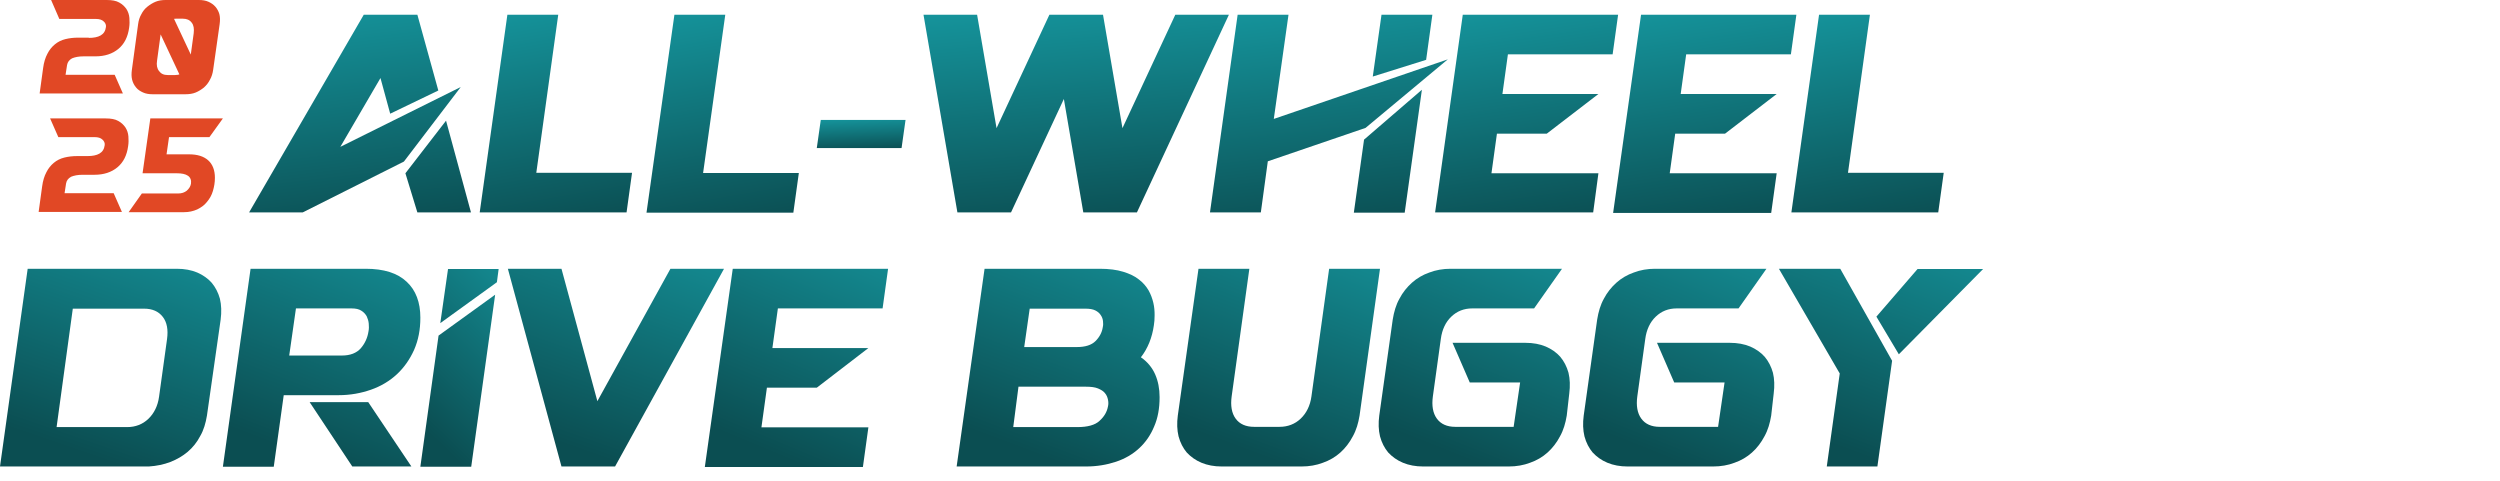
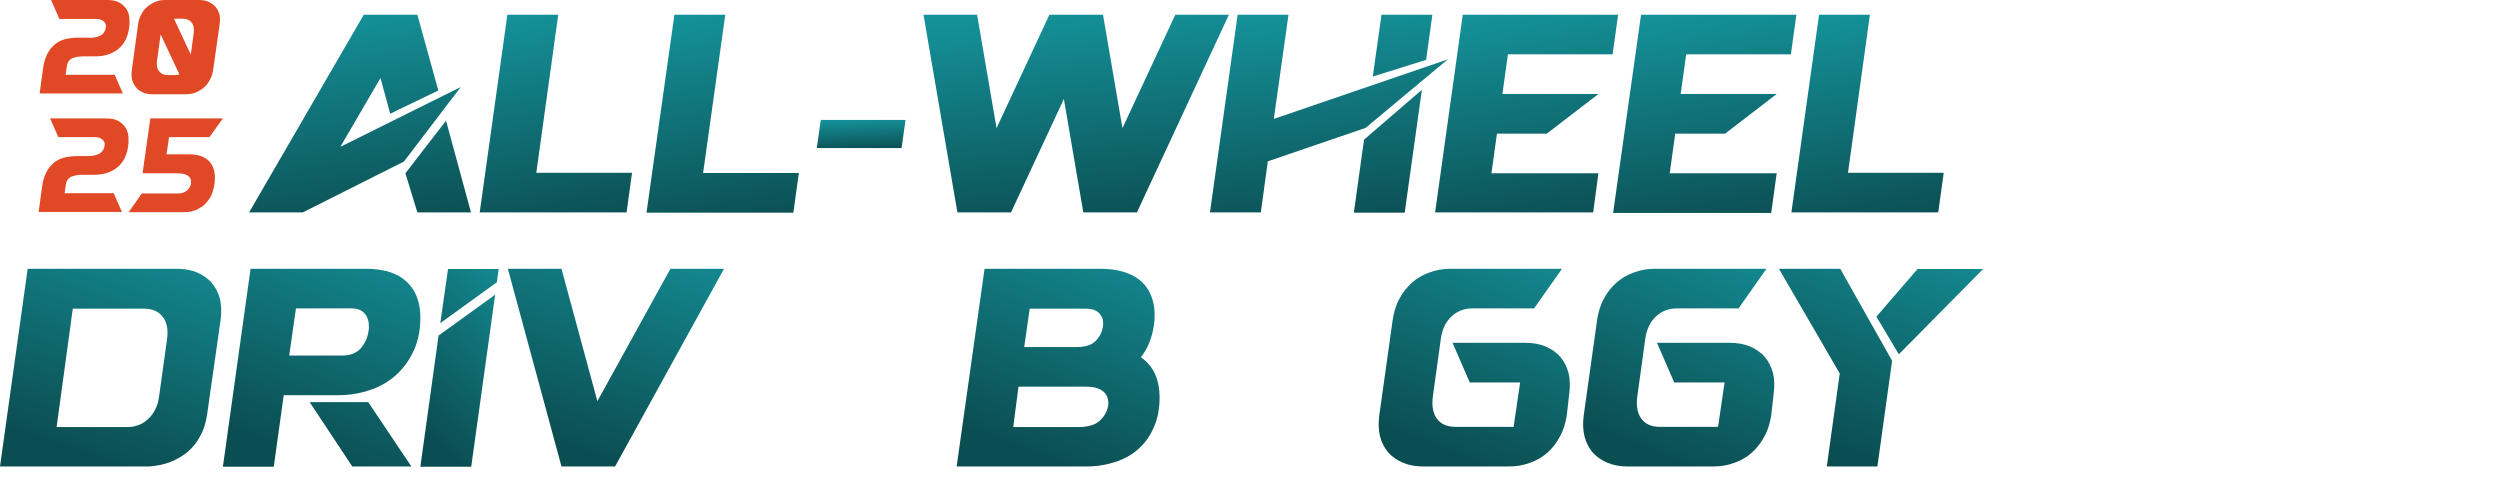
<svg xmlns="http://www.w3.org/2000/svg" fill="none" viewBox="0 0 530 102" height="102" width="530">
  <path fill="url(#paint0_linear_137_1557)" d="M5.867 56.979H37.475C39.114 56.979 40.541 57.243 41.809 57.772C43.025 58.301 44.082 59.041 44.875 59.939C45.668 60.891 46.249 62.001 46.619 63.322C46.937 64.643 46.989 66.123 46.778 67.762L43.871 88.112C43.606 89.697 43.184 91.177 42.444 92.446C41.757 93.767 40.858 94.877 39.801 95.776C38.744 96.674 37.475 97.414 36.101 97.943C34.727 98.471 33.194 98.789 31.555 98.894H0L5.867 56.979ZM11.998 90.543H26.957C28.701 90.543 30.234 89.962 31.45 88.799C32.665 87.636 33.458 86.05 33.722 84.094L35.414 71.885C35.678 69.929 35.414 68.343 34.515 67.18C33.617 66.018 32.295 65.436 30.551 65.436H15.434L11.998 90.543Z" />
  <path fill="url(#paint1_linear_137_1557)" d="M53.121 56.979H77.541C81.346 56.979 84.253 57.878 86.209 59.728C88.165 61.525 89.116 64.115 89.116 67.339C89.116 69.876 88.693 72.096 87.795 74.157C86.896 76.166 85.68 77.91 84.148 79.337C82.615 80.764 80.765 81.874 78.651 82.615C76.536 83.355 74.263 83.777 71.779 83.777H60.151L58.037 98.947H47.254L53.121 56.979ZM61.314 75.373H72.466C74.263 75.373 75.585 74.845 76.484 73.84C77.382 72.783 77.911 71.62 78.122 70.246C78.228 69.718 78.228 69.189 78.175 68.608C78.122 68.026 77.963 67.55 77.752 67.075C77.488 66.599 77.118 66.176 76.589 65.859C76.114 65.542 75.426 65.383 74.528 65.383H62.741L61.314 75.373ZM78.069 85.257L87.213 98.894H74.686L65.648 85.257H78.069Z" />
  <path fill="url(#paint2_linear_137_1557)" d="M92.974 71.145L104.972 62.476L99.898 98.947H89.115L92.974 71.145ZM93.344 68.502L94.982 57.032H105.712L105.342 59.833L93.344 68.502Z" />
  <path fill="url(#paint3_linear_137_1557)" d="M130.396 98.894H119.032L107.668 56.979H119.032L126.643 85.046L142.13 56.979H153.494L130.396 98.894Z" />
-   <path fill="url(#paint4_linear_137_1557)" d="M155.344 56.979H188.273L187.11 65.383H164.911L163.748 73.787H184.098L173.156 82.192H162.585L161.422 90.596H184.098L182.935 99H149.424L155.344 56.979Z" />
  <path fill="url(#paint5_linear_137_1557)" d="M208.728 56.979H233.148C235.104 56.979 236.742 57.191 238.117 57.613C239.491 58.036 240.601 58.565 241.447 59.252C242.345 59.939 242.979 60.679 243.508 61.578C243.984 62.423 244.301 63.322 244.512 64.221C244.724 65.119 244.777 65.965 244.777 66.81C244.777 67.656 244.724 68.343 244.618 68.978C244.248 71.567 243.349 73.84 241.869 75.743C243.244 76.695 244.248 77.91 244.882 79.337C245.517 80.764 245.834 82.403 245.834 84.2C245.834 86.579 245.464 88.64 244.671 90.437C243.931 92.234 242.874 93.767 241.499 95.036C240.125 96.304 238.487 97.256 236.584 97.89C234.681 98.524 232.567 98.894 230.241 98.894H202.809L208.728 56.979ZM214.807 90.543H228.391C230.558 90.543 232.144 90.12 233.095 89.222C234.1 88.323 234.681 87.319 234.892 86.156C234.998 85.733 234.998 85.257 234.892 84.729C234.787 84.253 234.628 83.777 234.258 83.355C233.941 82.932 233.412 82.615 232.778 82.35C232.144 82.086 231.298 81.98 230.241 81.98H215.917L214.807 90.543ZM217.133 73.576H228.285C230.082 73.576 231.404 73.153 232.25 72.308C233.095 71.462 233.624 70.457 233.782 69.4C233.888 68.978 233.888 68.502 233.835 68.079C233.782 67.603 233.624 67.18 233.36 66.81C233.095 66.388 232.725 66.07 232.197 65.806C231.668 65.542 230.981 65.436 230.082 65.436H218.296L217.133 73.576Z" />
-   <path fill="url(#paint6_linear_137_1557)" d="M288.226 88.112C287.961 89.697 287.538 91.177 286.798 92.499C286.111 93.82 285.213 94.983 284.156 95.934C283.098 96.886 281.83 97.626 280.456 98.101C279.081 98.63 277.549 98.894 275.91 98.894H258.996C257.41 98.894 255.983 98.63 254.715 98.101C253.446 97.573 252.442 96.833 251.596 95.934C250.803 94.983 250.222 93.873 249.852 92.499C249.535 91.177 249.482 89.697 249.693 88.112L254.08 56.979H264.863L261.11 84.042C260.846 85.997 261.11 87.583 261.956 88.746C262.802 89.909 264.123 90.49 265.867 90.49H271.259C273.003 90.49 274.536 89.909 275.751 88.746C276.967 87.583 277.76 85.997 278.024 84.042L281.777 56.979H292.56L288.226 88.112Z" />
  <path fill="url(#paint7_linear_137_1557)" d="M332.15 88.112C331.886 89.697 331.463 91.177 330.723 92.499C330.036 93.82 329.137 94.983 328.08 95.934C327.023 96.886 325.755 97.626 324.38 98.101C323.006 98.63 321.473 98.894 319.835 98.894H301.705C300.119 98.894 298.692 98.63 297.424 98.101C296.155 97.573 295.151 96.833 294.305 95.934C293.512 94.983 292.931 93.873 292.561 92.499C292.244 91.177 292.191 89.697 292.402 88.112L295.256 67.762C295.521 66.123 295.944 64.643 296.684 63.322C297.371 62.001 298.269 60.891 299.326 59.939C300.384 58.988 301.652 58.248 303.026 57.772C304.401 57.243 305.933 56.979 307.519 56.979H331.146L325.226 65.383H312.118C310.373 65.383 308.893 65.965 307.678 67.128C306.462 68.29 305.722 69.876 305.458 71.832L303.766 84.042C303.502 85.997 303.766 87.583 304.612 88.746C305.458 89.909 306.779 90.49 308.523 90.49H320.892L322.266 81.082H311.589L307.942 72.677H323.376C325.015 72.677 326.442 72.942 327.71 73.47C328.926 73.999 329.983 74.739 330.776 75.638C331.569 76.589 332.15 77.699 332.52 79.02C332.837 80.342 332.89 81.822 332.679 83.46L332.15 88.112Z" />
  <path fill="url(#paint8_linear_137_1557)" d="M375.492 88.112C375.228 89.697 374.805 91.177 374.065 92.499C373.378 93.82 372.479 94.983 371.422 95.934C370.365 96.886 369.096 97.626 367.722 98.101C366.348 98.63 364.815 98.894 363.176 98.894H345.047C343.461 98.894 342.034 98.63 340.765 98.101C339.497 97.573 338.493 96.833 337.647 95.934C336.854 94.983 336.273 93.873 335.903 92.499C335.585 91.177 335.533 89.697 335.744 88.112L338.598 67.762C338.863 66.123 339.285 64.643 340.025 63.322C340.713 62.001 341.611 60.891 342.668 59.939C343.725 58.988 344.994 58.248 346.368 57.772C347.742 57.243 349.275 56.979 350.861 56.979H374.488L368.568 65.383H355.459C353.715 65.383 352.235 65.965 351.02 67.128C349.804 68.29 349.064 69.876 348.8 71.832L347.108 84.042C346.844 85.997 347.108 87.583 347.954 88.746C348.8 89.909 350.121 90.49 351.865 90.49H364.234L365.608 81.082H354.931L351.284 72.677H366.718C368.356 72.677 369.784 72.942 371.052 73.47C372.268 73.999 373.325 74.739 374.118 75.638C374.911 76.589 375.492 77.699 375.862 79.02C376.179 80.342 376.232 81.822 376.021 83.46L375.492 88.112Z" />
  <path fill="url(#paint9_linear_137_1557)" d="M387.277 98.894L390.026 79.179L377.129 56.979H390.132L401.126 76.483L398.007 98.894H387.277ZM397.796 67.128L406.517 57.032H420.418L402.553 75.109L397.796 67.128Z" />
  <path fill="url(#paint10_linear_137_1557)" d="M82.721 24.102L80.66 16.544L72.15 31.132L97.68 18.447L85.629 34.251L64.169 45.034H52.805L77.119 3.119H88.483L92.923 19.187L82.721 24.102ZM88.483 45.034L85.946 36.735L94.561 25.582L99.847 45.034H88.483Z" />
  <path fill="url(#paint11_linear_137_1557)" d="M107.564 3.119H118.347L113.696 36.63H133.993L132.83 45.034H101.697L107.564 3.119Z" />
  <path fill="url(#paint12_linear_137_1557)" d="M142.977 3.119H153.759L149.055 36.682H169.352L168.189 45.087H137.057L142.977 3.119Z" />
  <path fill="url(#paint13_linear_137_1557)" d="M174.004 25.424H191.975L191.129 31.397H173.158L174.004 25.424Z" />
  <path fill="url(#paint14_linear_137_1557)" d="M214.334 45.034H202.97L195.781 3.119H207.145L211.268 27.168L222.474 3.119H233.838L237.961 27.168L249.166 3.119H260.53L241.026 45.034H229.662L225.539 20.984L214.334 45.034Z" />
  <path fill="url(#paint15_linear_137_1557)" d="M262.381 3.119H273.163L270.045 25.212L306.939 12.58L289.496 27.115L268.776 34.198L267.296 45.034H256.514L262.381 3.119ZM289.179 29.6L301.442 19.028L297.795 45.087H287.012L289.179 29.6ZM291.029 16.227L292.879 3.119H303.662L302.34 12.685L291.029 16.227Z" />
  <path fill="url(#paint16_linear_137_1557)" d="M310.109 3.119H343.039L341.876 11.523H319.676L318.513 19.927H338.863L327.922 28.331H317.351L316.188 36.735H338.863L337.753 45.034H304.242L310.109 3.119Z" />
  <path fill="url(#paint17_linear_137_1557)" d="M347.902 3.119H380.832L379.669 11.523H357.469L356.306 19.927H376.656L365.715 28.331H355.144L353.981 36.735H376.656L375.493 45.139H341.982L347.902 3.119Z" />
  <path fill="url(#paint18_linear_137_1557)" d="M385.64 3.119H396.423L391.772 36.63H412.069L410.906 45.034H379.773L385.64 3.119Z" />
  <path fill="#E14825" d="M18.815 8.034C19.872 8.034 20.718 7.876 21.352 7.506C21.986 7.136 22.356 6.554 22.462 5.708C22.515 5.286 22.356 4.863 21.986 4.546C21.616 4.176 21.035 4.017 20.348 4.017H12.578L10.834 0H22.621C23.731 0 24.629 0.159 25.264 0.529C25.951 0.899 26.426 1.374 26.796 1.903C27.166 2.484 27.378 3.119 27.431 3.806C27.483 4.493 27.483 5.18 27.378 5.867C27.113 7.823 26.373 9.303 25.105 10.36C23.836 11.417 22.198 11.945 20.242 11.945H17.758C16.701 11.945 15.908 12.104 15.274 12.368C14.692 12.685 14.322 13.161 14.216 13.796L13.899 15.857H24.312L26.056 19.821H8.402L9.142 14.43C9.301 13.214 9.618 12.21 10.041 11.417C10.464 10.571 10.992 9.937 11.627 9.408C12.261 8.88 13.001 8.51 13.847 8.298C14.692 8.087 15.591 7.981 16.595 7.981H18.815V8.034Z" />
  <path fill="#E14825" d="M29.28 5.127C29.386 4.334 29.597 3.647 29.967 3.013C30.284 2.379 30.707 1.85 31.235 1.427C31.764 1.004 32.346 0.634 32.98 0.37C33.614 0.106 34.354 0 35.094 0H42.124C42.917 0 43.604 0.106 44.185 0.37C44.767 0.634 45.242 0.951 45.665 1.427C46.035 1.85 46.352 2.431 46.511 3.013C46.67 3.647 46.67 4.334 46.564 5.127L45.19 14.8C45.084 15.54 44.873 16.28 44.502 16.914C44.185 17.548 43.763 18.077 43.234 18.553C42.705 18.975 42.124 19.345 41.49 19.61C40.855 19.874 40.115 19.98 39.323 19.98H32.346C31.605 19.98 30.918 19.874 30.337 19.61C29.756 19.345 29.227 19.028 28.857 18.553C28.487 18.13 28.17 17.548 28.011 16.914C27.853 16.28 27.853 15.593 27.958 14.8L29.28 5.127ZM31.923 2.749L35.517 1.057L43.128 17.284L39.534 18.975L31.923 2.749ZM33.297 12.844C33.138 13.796 33.297 14.536 33.72 15.064C34.143 15.646 34.724 15.91 35.57 15.91H37.103C37.948 15.91 38.635 15.646 39.217 15.064C39.798 14.483 40.168 13.743 40.274 12.844L41.067 7.03C41.172 6.078 41.067 5.338 40.644 4.81C40.221 4.229 39.587 3.964 38.794 3.964H37.261C36.416 3.964 35.728 4.229 35.147 4.81C34.566 5.391 34.196 6.131 34.09 7.03L33.297 12.844Z" />
  <path fill="#E14825" d="M18.551 33.088C19.608 33.088 20.454 32.929 21.088 32.559C21.723 32.19 22.093 31.608 22.198 30.762C22.251 30.34 22.093 29.917 21.723 29.6C21.353 29.23 20.771 29.071 20.084 29.071H12.367L10.623 25.107H22.41C23.52 25.107 24.418 25.265 25.053 25.635C25.74 26.005 26.215 26.481 26.585 27.01C26.955 27.591 27.167 28.225 27.22 28.912C27.273 29.6 27.273 30.287 27.167 30.974C26.903 32.929 26.163 34.41 24.894 35.467C23.625 36.524 21.987 37.052 20.031 37.052H17.547C16.49 37.052 15.697 37.211 15.063 37.475C14.481 37.792 14.111 38.268 14.006 38.902L13.688 40.964H24.101L25.845 44.928H8.191L8.931 39.537C9.09 38.321 9.407 37.317 9.83 36.524C10.253 35.678 10.781 35.044 11.416 34.515C12.05 33.987 12.79 33.617 13.636 33.405C14.481 33.194 15.38 33.088 16.384 33.088H18.551Z" />
  <path fill="#E14825" d="M30.231 36.682L31.87 25.107H47.251L44.397 29.071H35.834L35.306 32.718H40.063C41.86 32.718 43.181 33.141 44.133 33.987C45.084 34.832 45.56 36.101 45.56 37.687C45.56 38.691 45.401 39.589 45.137 40.488C44.873 41.386 44.45 42.127 43.868 42.814C43.34 43.501 42.653 43.977 41.807 44.399C40.961 44.769 40.063 44.981 39.006 44.981H27.271L30.073 41.017H37.79C38.53 41.017 39.111 40.805 39.587 40.435C40.063 40.012 40.38 39.537 40.486 38.955C40.591 38.215 40.38 37.634 39.851 37.264C39.323 36.894 38.53 36.735 37.473 36.735H30.231V36.682Z" />
  <defs>
    <linearGradient gradientUnits="userSpaceOnUse" y2="25.867" x2="53.016" y1="99.527" x1="27.686" id="paint0_linear_137_1557">
      <stop stop-color="#0B4E52" />
      <stop stop-color="#19AFB8" offset="1" />
    </linearGradient>
    <linearGradient gradientUnits="userSpaceOnUse" y2="27.791" x2="99.659" y1="99.581" x1="71.964" id="paint1_linear_137_1557">
      <stop stop-color="#0B4E52" />
      <stop stop-color="#19AFB8" offset="1" />
    </linearGradient>
    <linearGradient gradientUnits="userSpaceOnUse" y2="57.218" x2="140.08" y1="99.58" x1="98.912" id="paint2_linear_137_1557">
      <stop stop-color="#0B4E52" />
      <stop stop-color="#19AFB8" offset="1" />
    </linearGradient>
    <linearGradient gradientUnits="userSpaceOnUse" y2="26.236" x2="160.514" y1="99.527" x1="134.718" id="paint3_linear_137_1557">
      <stop stop-color="#0B4E52" />
      <stop stop-color="#19AFB8" offset="1" />
    </linearGradient>
    <linearGradient gradientUnits="userSpaceOnUse" y2="29.25" x2="201.651" y1="99.634" x1="172.355" id="paint4_linear_137_1557">
      <stop stop-color="#0B4E52" />
      <stop stop-color="#19AFB8" offset="1" />
    </linearGradient>
    <linearGradient gradientUnits="userSpaceOnUse" y2="27.306" x2="255.279" y1="99.527" x1="228.205" id="paint5_linear_137_1557">
      <stop stop-color="#0B4E52" />
      <stop stop-color="#19AFB8" offset="1" />
    </linearGradient>
    <linearGradient gradientUnits="userSpaceOnUse" y2="27.319" x2="302.033" y1="99.527" x1="274.944" id="paint6_linear_137_1557">
      <stop stop-color="#0B4E52" />
      <stop stop-color="#19AFB8" offset="1" />
    </linearGradient>
    <linearGradient gradientUnits="userSpaceOnUse" y2="28.418" x2="344.497" y1="99.527" x1="316.199" id="paint7_linear_137_1557">
      <stop stop-color="#0B4E52" />
      <stop stop-color="#19AFB8" offset="1" />
    </linearGradient>
    <linearGradient gradientUnits="userSpaceOnUse" y2="28.418" x2="387.839" y1="99.527" x1="359.541" id="paint8_linear_137_1557">
      <stop stop-color="#0B4E52" />
      <stop stop-color="#19AFB8" offset="1" />
    </linearGradient>
    <linearGradient gradientUnits="userSpaceOnUse" y2="27.198" x2="429.631" y1="99.527" x1="402.681" id="paint9_linear_137_1557">
      <stop stop-color="#0B4E52" />
      <stop stop-color="#19AFB8" offset="1" />
    </linearGradient>
    <linearGradient gradientUnits="userSpaceOnUse" y2="-18.58" x2="73.437" y1="48.513" x1="81.361" id="paint10_linear_137_1557">
      <stop stop-color="#0B4E52" />
      <stop stop-color="#19AFB8" offset="1" />
    </linearGradient>
    <linearGradient gradientUnits="userSpaceOnUse" y2="-17.561" x2="109.934" y1="48.513" x1="121.302" id="paint11_linear_137_1557">
      <stop stop-color="#0B4E52" />
      <stop stop-color="#19AFB8" offset="1" />
    </linearGradient>
    <linearGradient gradientUnits="userSpaceOnUse" y2="-17.582" x2="145.266" y1="48.571" x1="156.661" id="paint12_linear_137_1557">
      <stop stop-color="#0B4E52" />
      <stop stop-color="#19AFB8" offset="1" />
    </linearGradient>
    <linearGradient gradientUnits="userSpaceOnUse" y2="22.216" x2="184.174" y1="31.892" x1="184.581" id="paint13_linear_137_1557">
      <stop stop-color="#0B4E52" />
      <stop stop-color="#19AFB8" offset="1" />
    </linearGradient>
    <linearGradient gradientUnits="userSpaceOnUse" y2="-19.019" x2="229.291" y1="48.513" x1="235.086" id="paint14_linear_137_1557">
      <stop stop-color="#0B4E52" />
      <stop stop-color="#19AFB8" offset="1" />
    </linearGradient>
    <linearGradient gradientUnits="userSpaceOnUse" y2="-18.726" x2="279.699" y1="48.571" x1="287.123" id="paint15_linear_137_1557">
      <stop stop-color="#0B4E52" />
      <stop stop-color="#19AFB8" offset="1" />
    </linearGradient>
    <linearGradient gradientUnits="userSpaceOnUse" y2="-18.149" x2="318.246" y1="48.513" x1="327.793" id="paint16_linear_137_1557">
      <stop stop-color="#0B4E52" />
      <stop stop-color="#19AFB8" offset="1" />
    </linearGradient>
    <linearGradient gradientUnits="userSpaceOnUse" y2="-18.2" x2="355.984" y1="48.628" x1="365.565" id="paint17_linear_137_1557">
      <stop stop-color="#0B4E52" />
      <stop stop-color="#19AFB8" offset="1" />
    </linearGradient>
    <linearGradient gradientUnits="userSpaceOnUse" y2="-17.561" x2="388.01" y1="48.513" x1="399.378" id="paint18_linear_137_1557">
      <stop stop-color="#0B4E52" />
      <stop stop-color="#19AFB8" offset="1" />
    </linearGradient>
  </defs>
</svg>